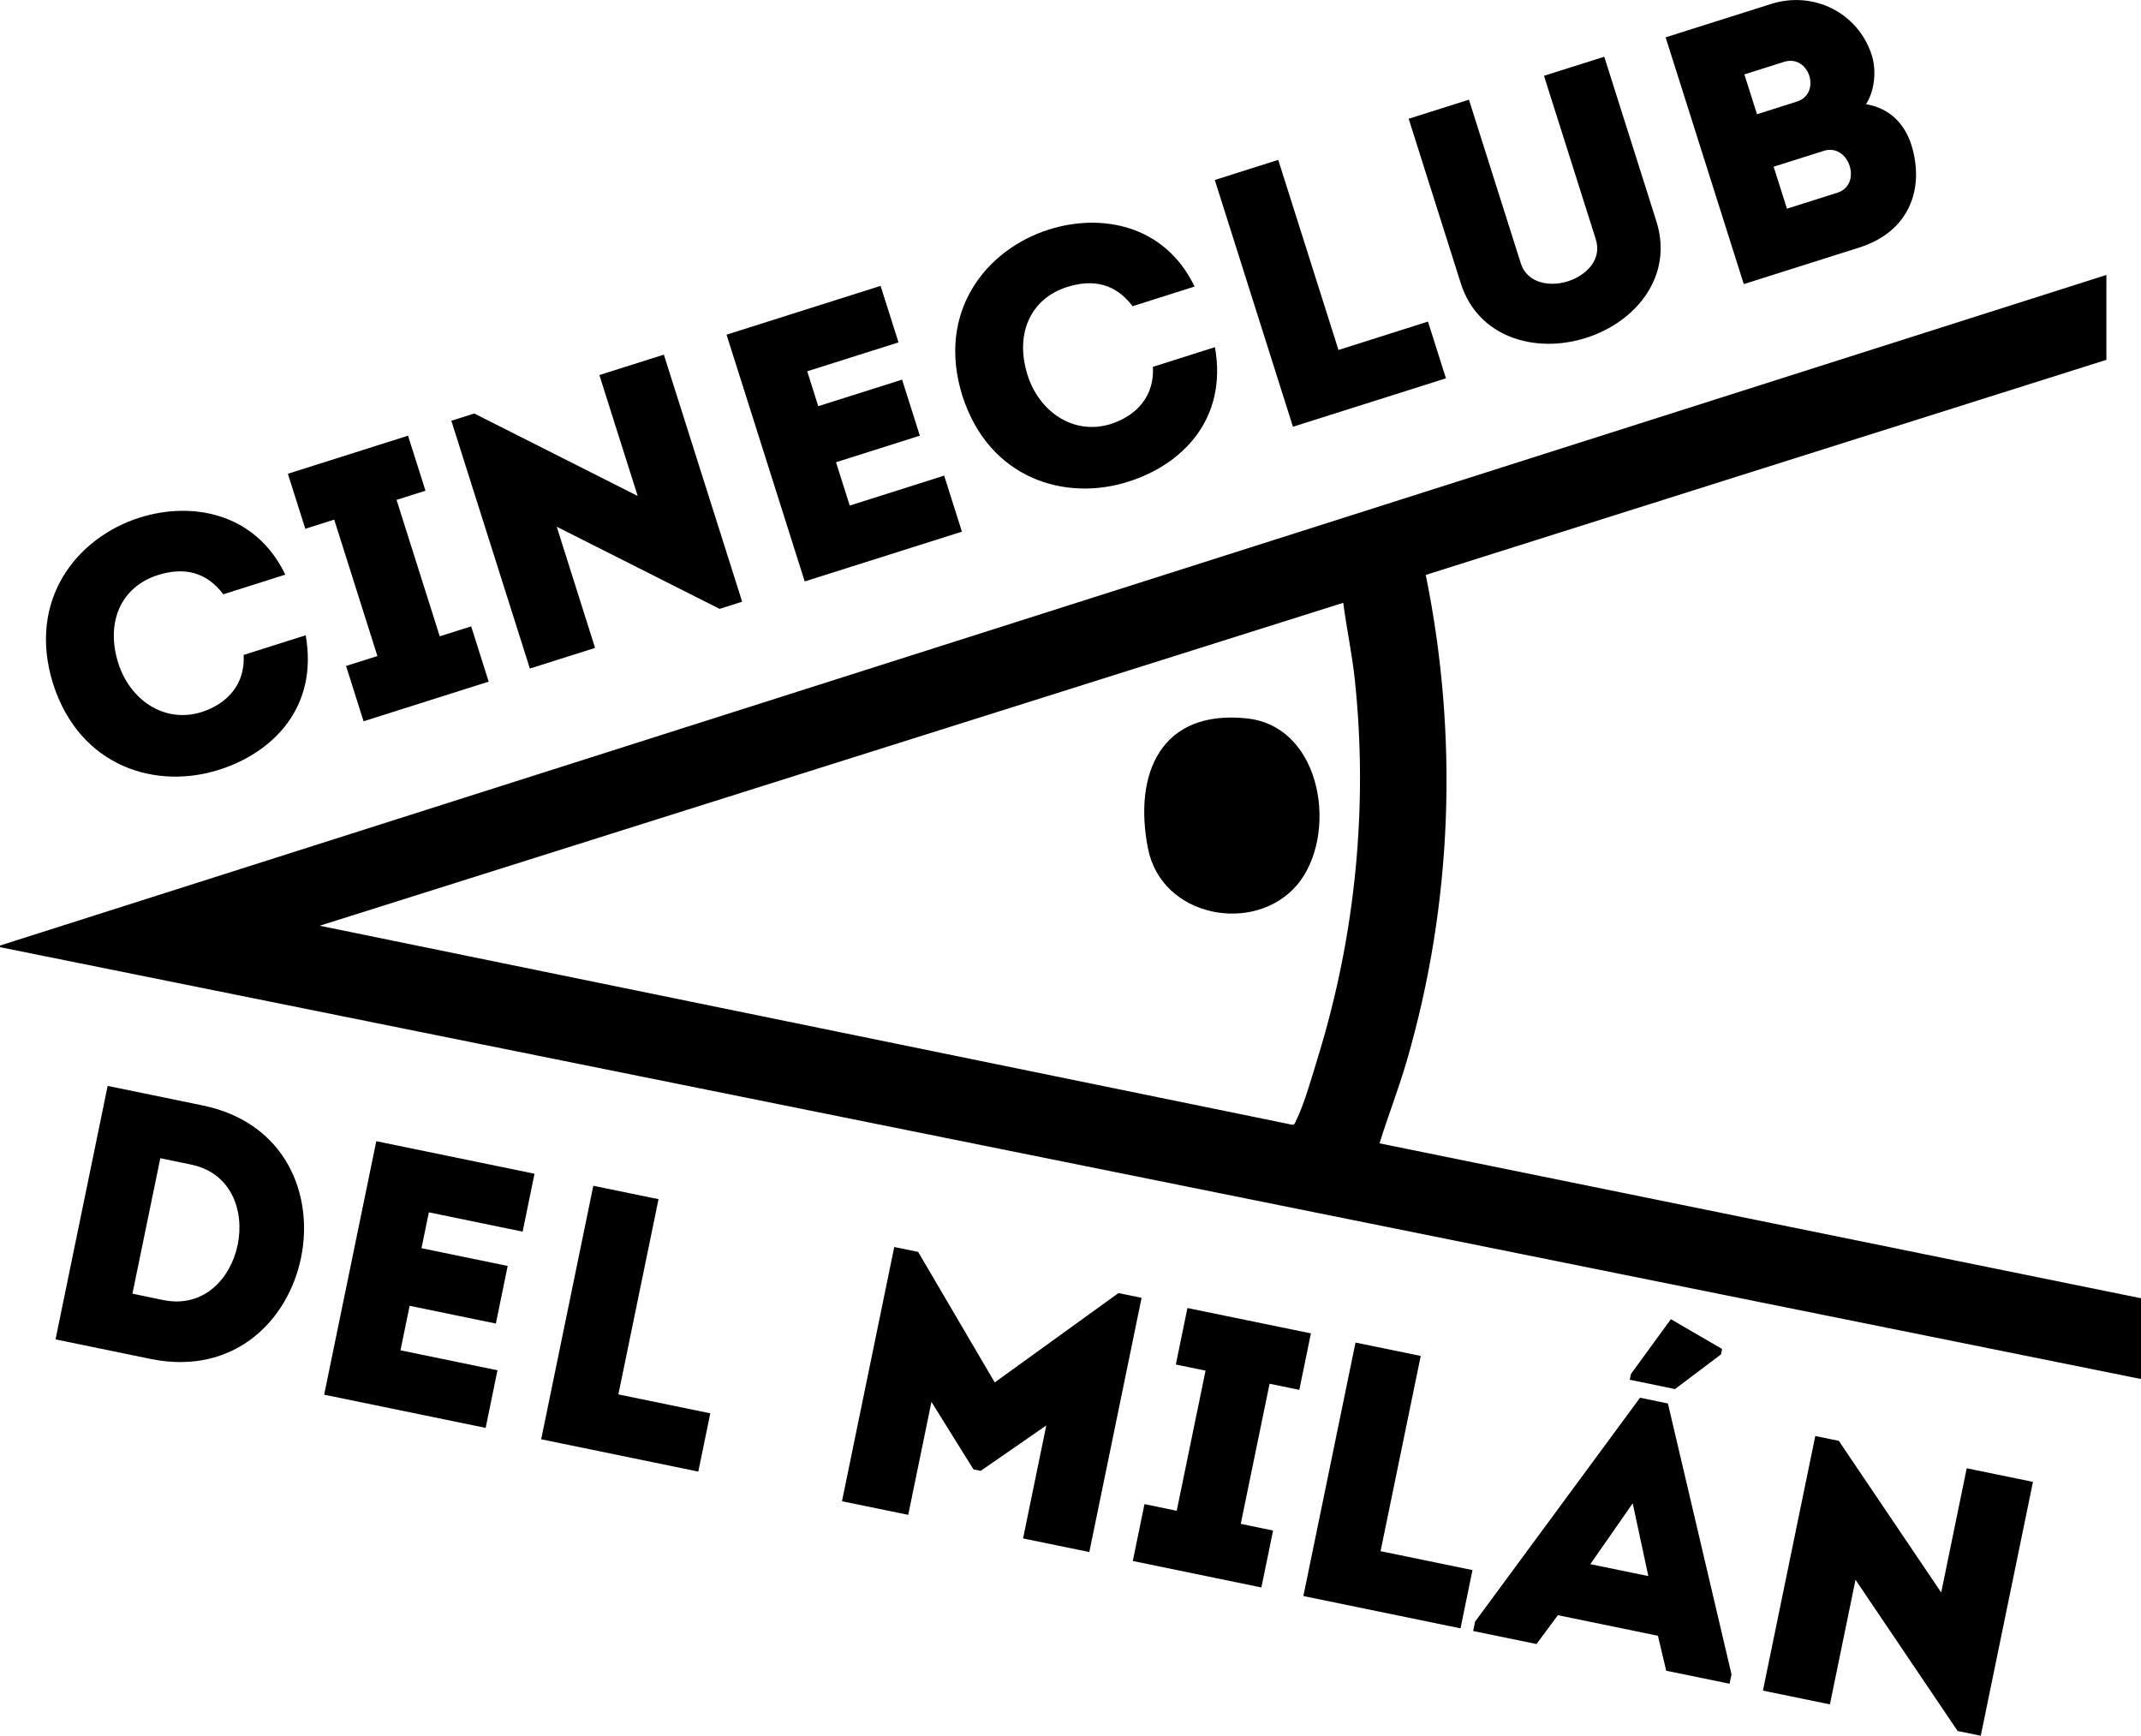
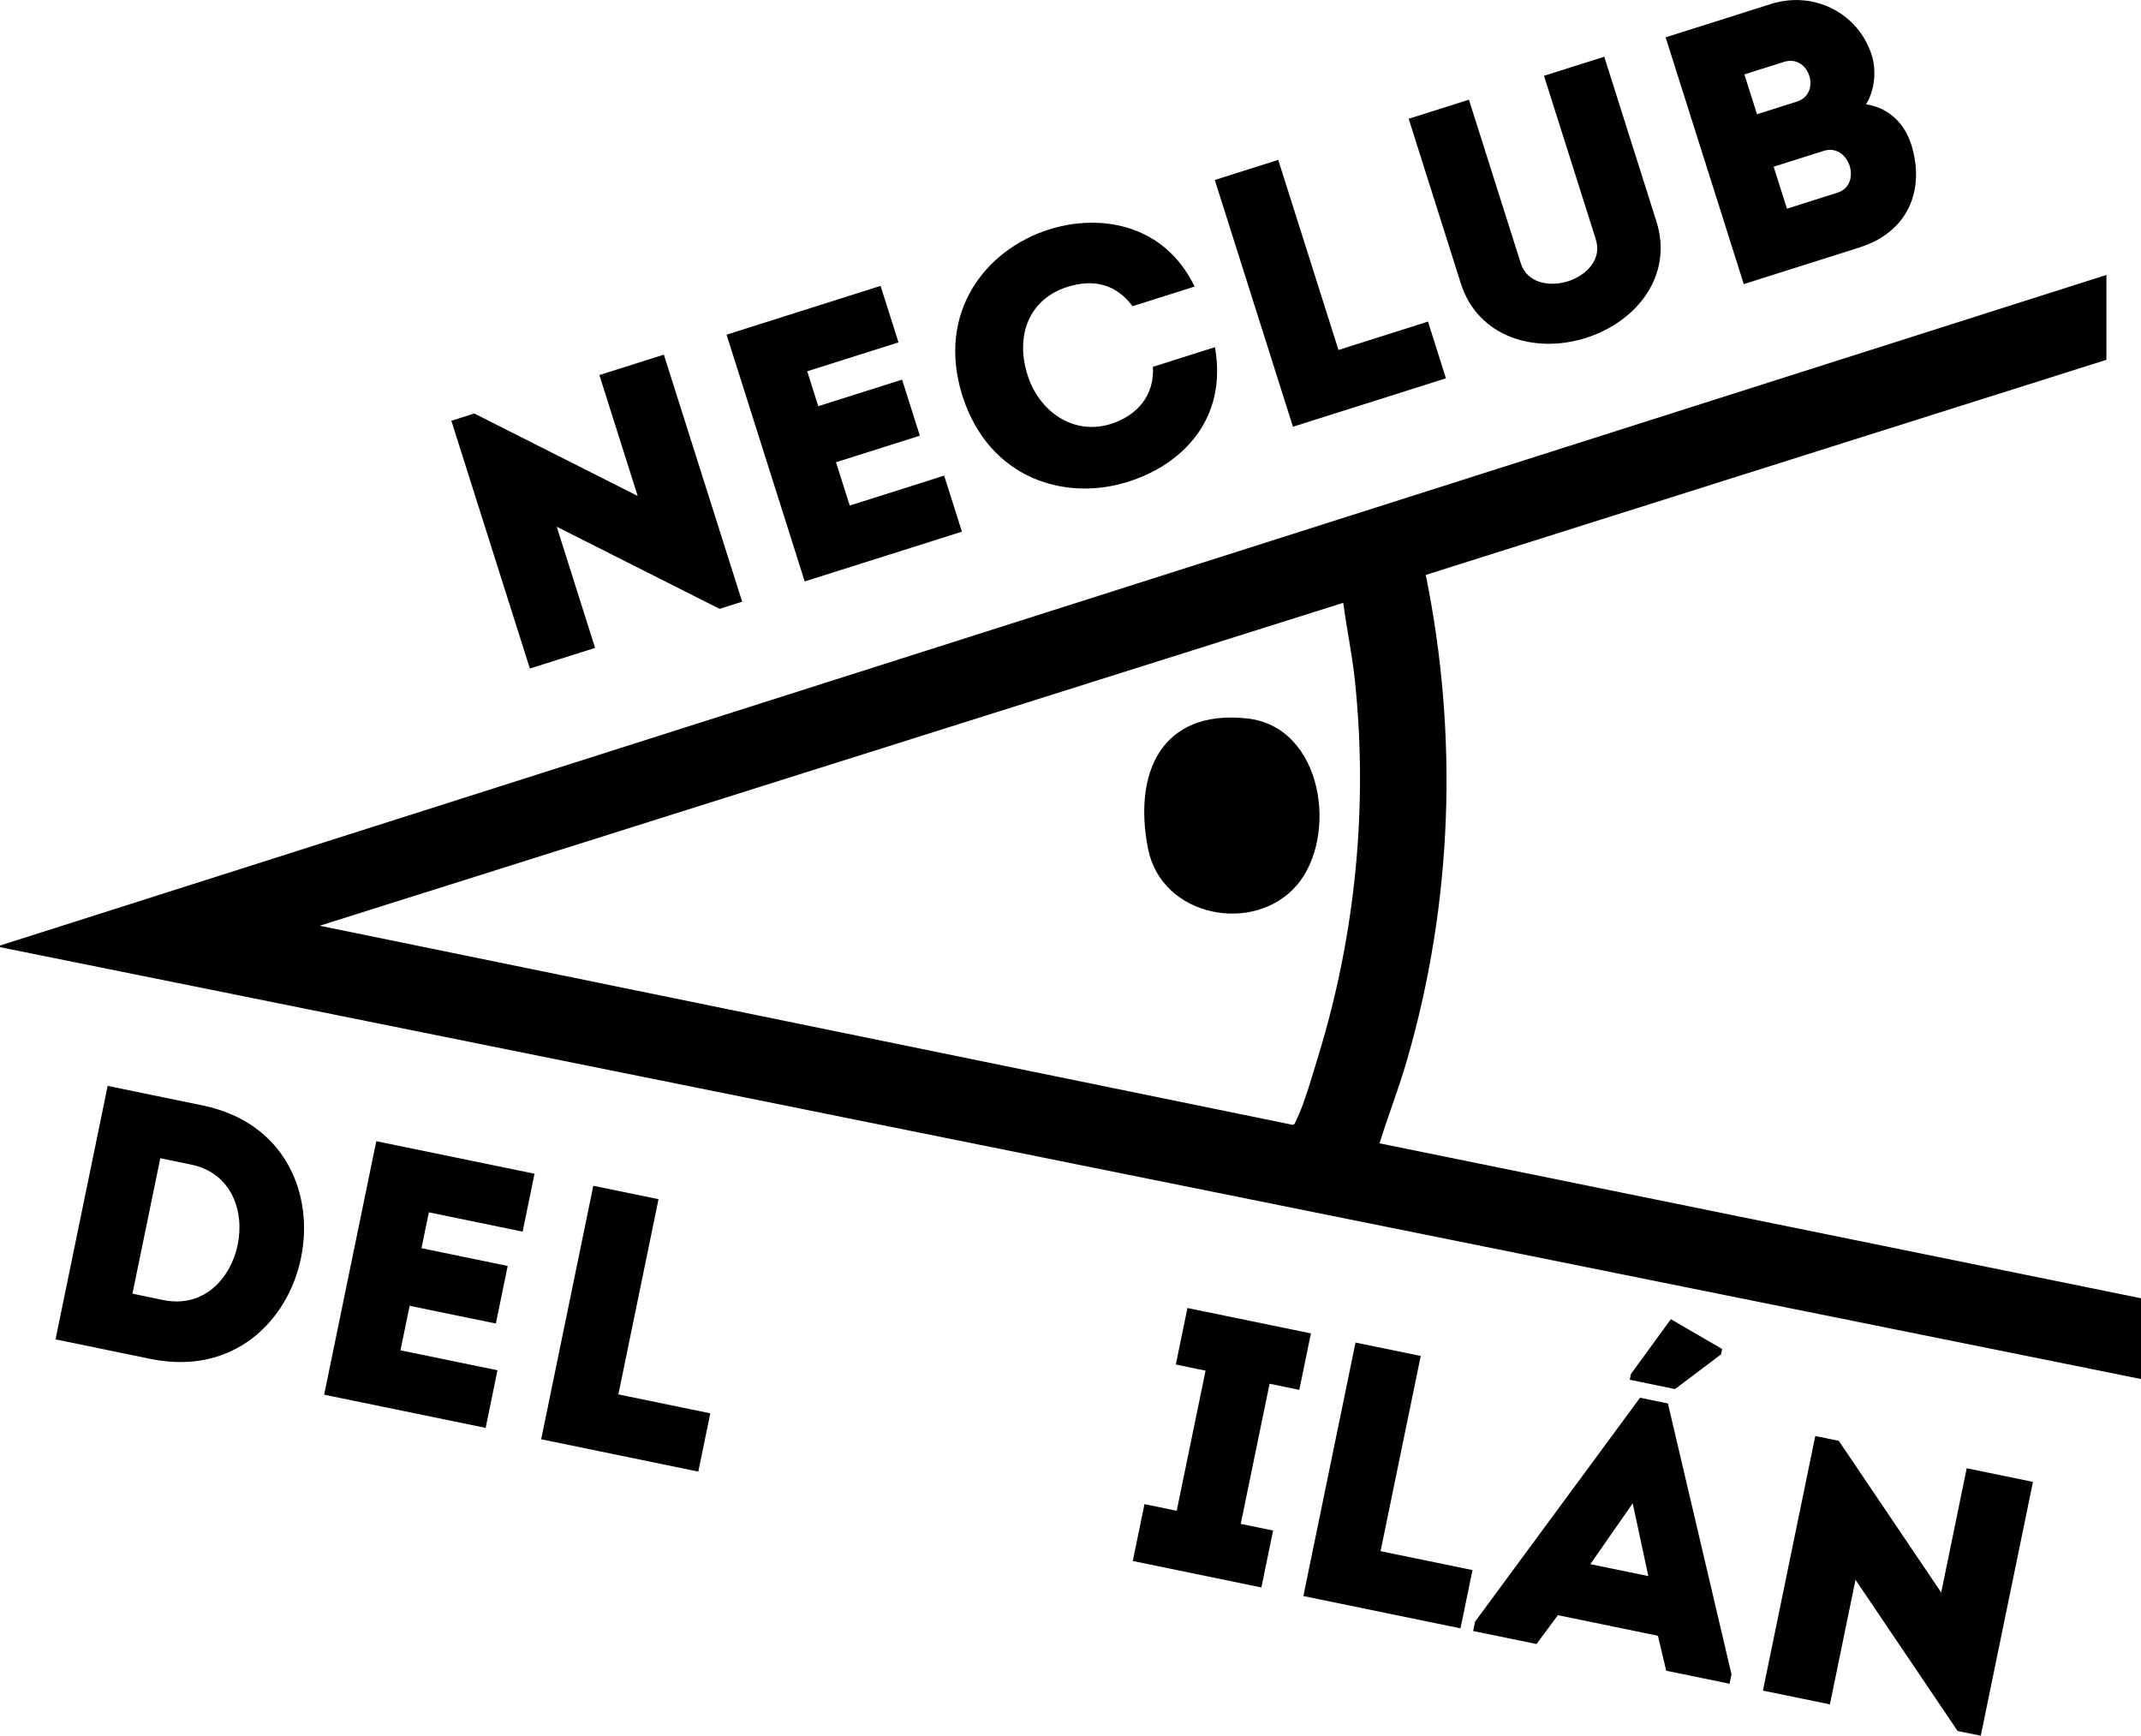
<svg xmlns="http://www.w3.org/2000/svg" id="Capa_2" width="289.55" height="234.74" viewBox="0 0 289.55 234.74">
  <g id="Capa_1-2">
    <path d="M0,127.87L284.87,37.18v11.48l-92.05,29.09c4.44,21.79,3.64,44.38-2.57,65.73-1.09,3.76-2.53,7.4-3.68,11.14l102.98,20.95v10.92L0,128.09v-.22ZM181.66,81.52L43.24,125.19l131.6,26.93c.28-.06.36-.41.47-.63,1.11-2.24,2.24-6.29,3.01-8.8,5.01-16.35,6.72-33.76,4.9-50.81-.37-3.47-1.11-6.91-1.56-10.37" />
    <path d="M175.34,119.76c-5.73,6.62-18.27,4.33-20.09-5.03-1.99-10.19,1.8-18.79,13.35-17.58,10.38,1.08,12.44,16.02,6.74,22.62" />
-     <path d="M18.89,70c6.91-2.19,15.59-.79,19.7,7.71-2.91.92-5.48,1.74-8.39,2.66-2.26-3.01-5.27-3.73-8.85-2.6-5,1.59-7.1,6.39-5.35,11.92,1.56,4.91,6.16,8.17,11.22,6.62,3.62-1.15,5.96-3.88,5.73-7.74,2.86-.91,5.48-1.74,8.39-2.66,1.75,9.83-4.55,15.92-11.66,18.17-8.47,2.74-18.86-.27-22.5-11.6-3.55-11.36,3.22-19.8,11.71-22.48Z" />
-     <path d="M63.72,84.7l2.37,7.48-16.92,5.36-2.37-7.48,4.24-1.34-5.84-18.45-3.91,1.24-2.36-7.44,16.25-5.15,2.36,7.44-3.91,1.24,5.84,18.45,4.24-1.34Z" />
    <path d="M75.29,71.22l5.19,16.4c-2.95.94-5.91,1.87-8.82,2.79l-10.62-33.51,3.1-.98,22.1,11.15-5.18-16.35c2.91-.92,5.81-1.84,8.72-2.76l10.59,33.41-3.05.97-22.03-11.11Z" />
    <path d="M121.52,46.3c-4.96,1.57-7.44,2.36-12.35,3.91l1.49,4.72,11.34-3.59c.8,2.53,1.6,5.05,2.4,7.58l-11.34,3.59c.62,1.95,1.22,3.86,1.86,5.86,4.91-1.56,7.77-2.46,12.77-4.05.79,2.48,1.6,5.05,2.4,7.58-7.82,2.48-13.54,4.29-21.26,6.73-3.53-11.15-7.07-22.31-10.57-33.37,7.72-2.45,13.01-4.12,20.83-6.6.79,2.48,1.6,5.05,2.42,7.63Z" />
    <path d="M141.86,31.04c6.91-2.19,15.59-.79,19.7,7.71-2.91.92-5.48,1.74-8.39,2.66-2.26-3.01-5.27-3.73-8.85-2.6-5,1.59-7.1,6.39-5.35,11.92,1.56,4.91,6.16,8.17,11.22,6.62,3.62-1.15,5.96-3.88,5.73-7.74,2.86-.91,5.48-1.74,8.39-2.66,1.75,9.83-4.55,15.92-11.66,18.17-8.47,2.74-18.86-.27-22.5-11.6-3.55-11.36,3.22-19.8,11.71-22.48Z" />
    <path d="M181.01,47.33l12.11-3.84c.91,2.86,1.52,4.81,2.43,7.67-6.86,2.17-13.92,4.41-20.69,6.55l-10.57-33.37c2.86-.91,5.67-1.8,8.58-2.72,5.47,17.25,3.64,11.49,8.14,25.69Z" />
    <path d="M215.82,32.37l-7.01-22.12c2.72-.86,5.48-1.74,8.15-2.58l7.05,22.26c2.33,7.34-2.67,13.59-9.53,15.77-6.82,2.16-14.59-.04-16.92-7.38l-7.05-22.26c2.67-.85,5.48-1.74,8.15-2.58l7.01,22.12c.86,2.72,3.91,3.22,6.38,2.44,2.48-.79,4.63-2.94,3.77-5.65Z" />
    <path d="M252.35,14.09c3.15.52,5.23,2.59,6.16,5.55,1.79,5.83-.24,11.67-7.05,13.83l-15.63,4.95-10.57-33.37,14.25-4.51c5.77-1.83,11.81,1.19,13.64,6.96.63,2,.4,4.75-.79,6.6ZM235.91,10.06l1.71,5.39,5.39-1.71c3.38-1.07,1.68-6.46-1.75-5.37l-5.34,1.69ZM239.87,22.55l1.8,5.67,6.82-2.16c3.43-1.09,1.59-6.74-1.84-5.66l-6.77,2.14Z" />
    <path d="M20.44,183.79l-12.93-2.66,7.05-34.28,12.93,2.66c22.31,4.69,15.3,38.78-7.05,34.28ZM17.91,174.95l4.16.86c10.92,2.25,14.69-16.07,3.77-18.32l-4.16-.86-3.77,18.32Z" />
    <path d="M70.68,166.56c-5.09-1.05-7.64-1.57-12.68-2.61l-1,4.85,11.66,2.4c-.53,2.6-1.07,5.19-1.6,7.79l-11.66-2.4c-.41,2.01-.82,3.97-1.24,6.02,5.04,1.04,7.98,1.64,13.12,2.7-.52,2.55-1.07,5.19-1.6,7.79-8.03-1.65-13.91-2.86-21.84-4.49,2.36-11.46,4.71-22.92,7.05-34.28,7.93,1.63,13.37,2.75,21.4,4.4-.52,2.55-1.07,5.19-1.61,7.84Z" />
    <path d="M83.62,188.57l12.44,2.56c-.6,2.94-1.02,4.95-1.62,7.88-7.05-1.45-14.3-2.94-21.25-4.37l7.05-34.28c2.94.6,5.83,1.2,8.82,1.81-3.65,17.73-2.43,11.8-5.43,26.4Z" />
-     <path d="M151.26,174.87l3.13.64-7.07,34.38c-2.99-.61-5.97-1.23-8.96-1.84l3.14-15.28-8.87,6.14-.98-.2-5.68-9.13-3.14,15.28c-2.99-.61-5.97-1.23-8.96-1.84l7.07-34.38,3.23.66,10.36,17.65,16.73-12.08Z" />
-     <path d="M172.17,206.99l-1.58,7.69-17.39-3.58,1.58-7.69,4.36.9,3.9-18.95-4.02-.83,1.57-7.64,16.7,3.43-1.57,7.64-4.02-.83-3.9,18.95,4.36.9Z" />
+     <path d="M172.17,206.99l-1.58,7.69-17.39-3.58,1.58-7.69,4.36.9,3.9-18.95-4.02-.83,1.57-7.64,16.7,3.43-1.57,7.64-4.02-.83-3.9,18.95,4.36.9" />
    <path d="M186.7,209.77l12.44,2.56c-.6,2.94-1.02,4.95-1.62,7.88-7.05-1.45-14.3-2.94-21.25-4.37l7.05-34.28c2.94.6,5.83,1.2,8.82,1.81-3.65,17.73-2.43,11.8-5.43,26.4Z" />
    <path d="M224.21,221.21l-13.52-2.78-2.89,3.9-8.57-1.76.26-1.27,22.31-30.28,3.77.78,8.6,36.63-.26,1.27-8.57-1.76-1.12-4.72ZM220.8,203.31l-5.72,8.22,7.84,1.61-2.11-9.83ZM220.41,186.59l.16-.78,5.4-7.41,6.93,4.03-.15.73-6.22,4.69-6.12-1.26Z" />
    <path d="M250.94,213.64l-3.46,16.85c-3.04-.62-6.07-1.25-9.06-1.86l7.08-34.43,3.18.65,13.85,20.51,3.45-16.8c2.99.61,5.97,1.23,8.96,1.84l-7.06,34.33-3.13-.64-13.81-20.45Z" />
  </g>
</svg>